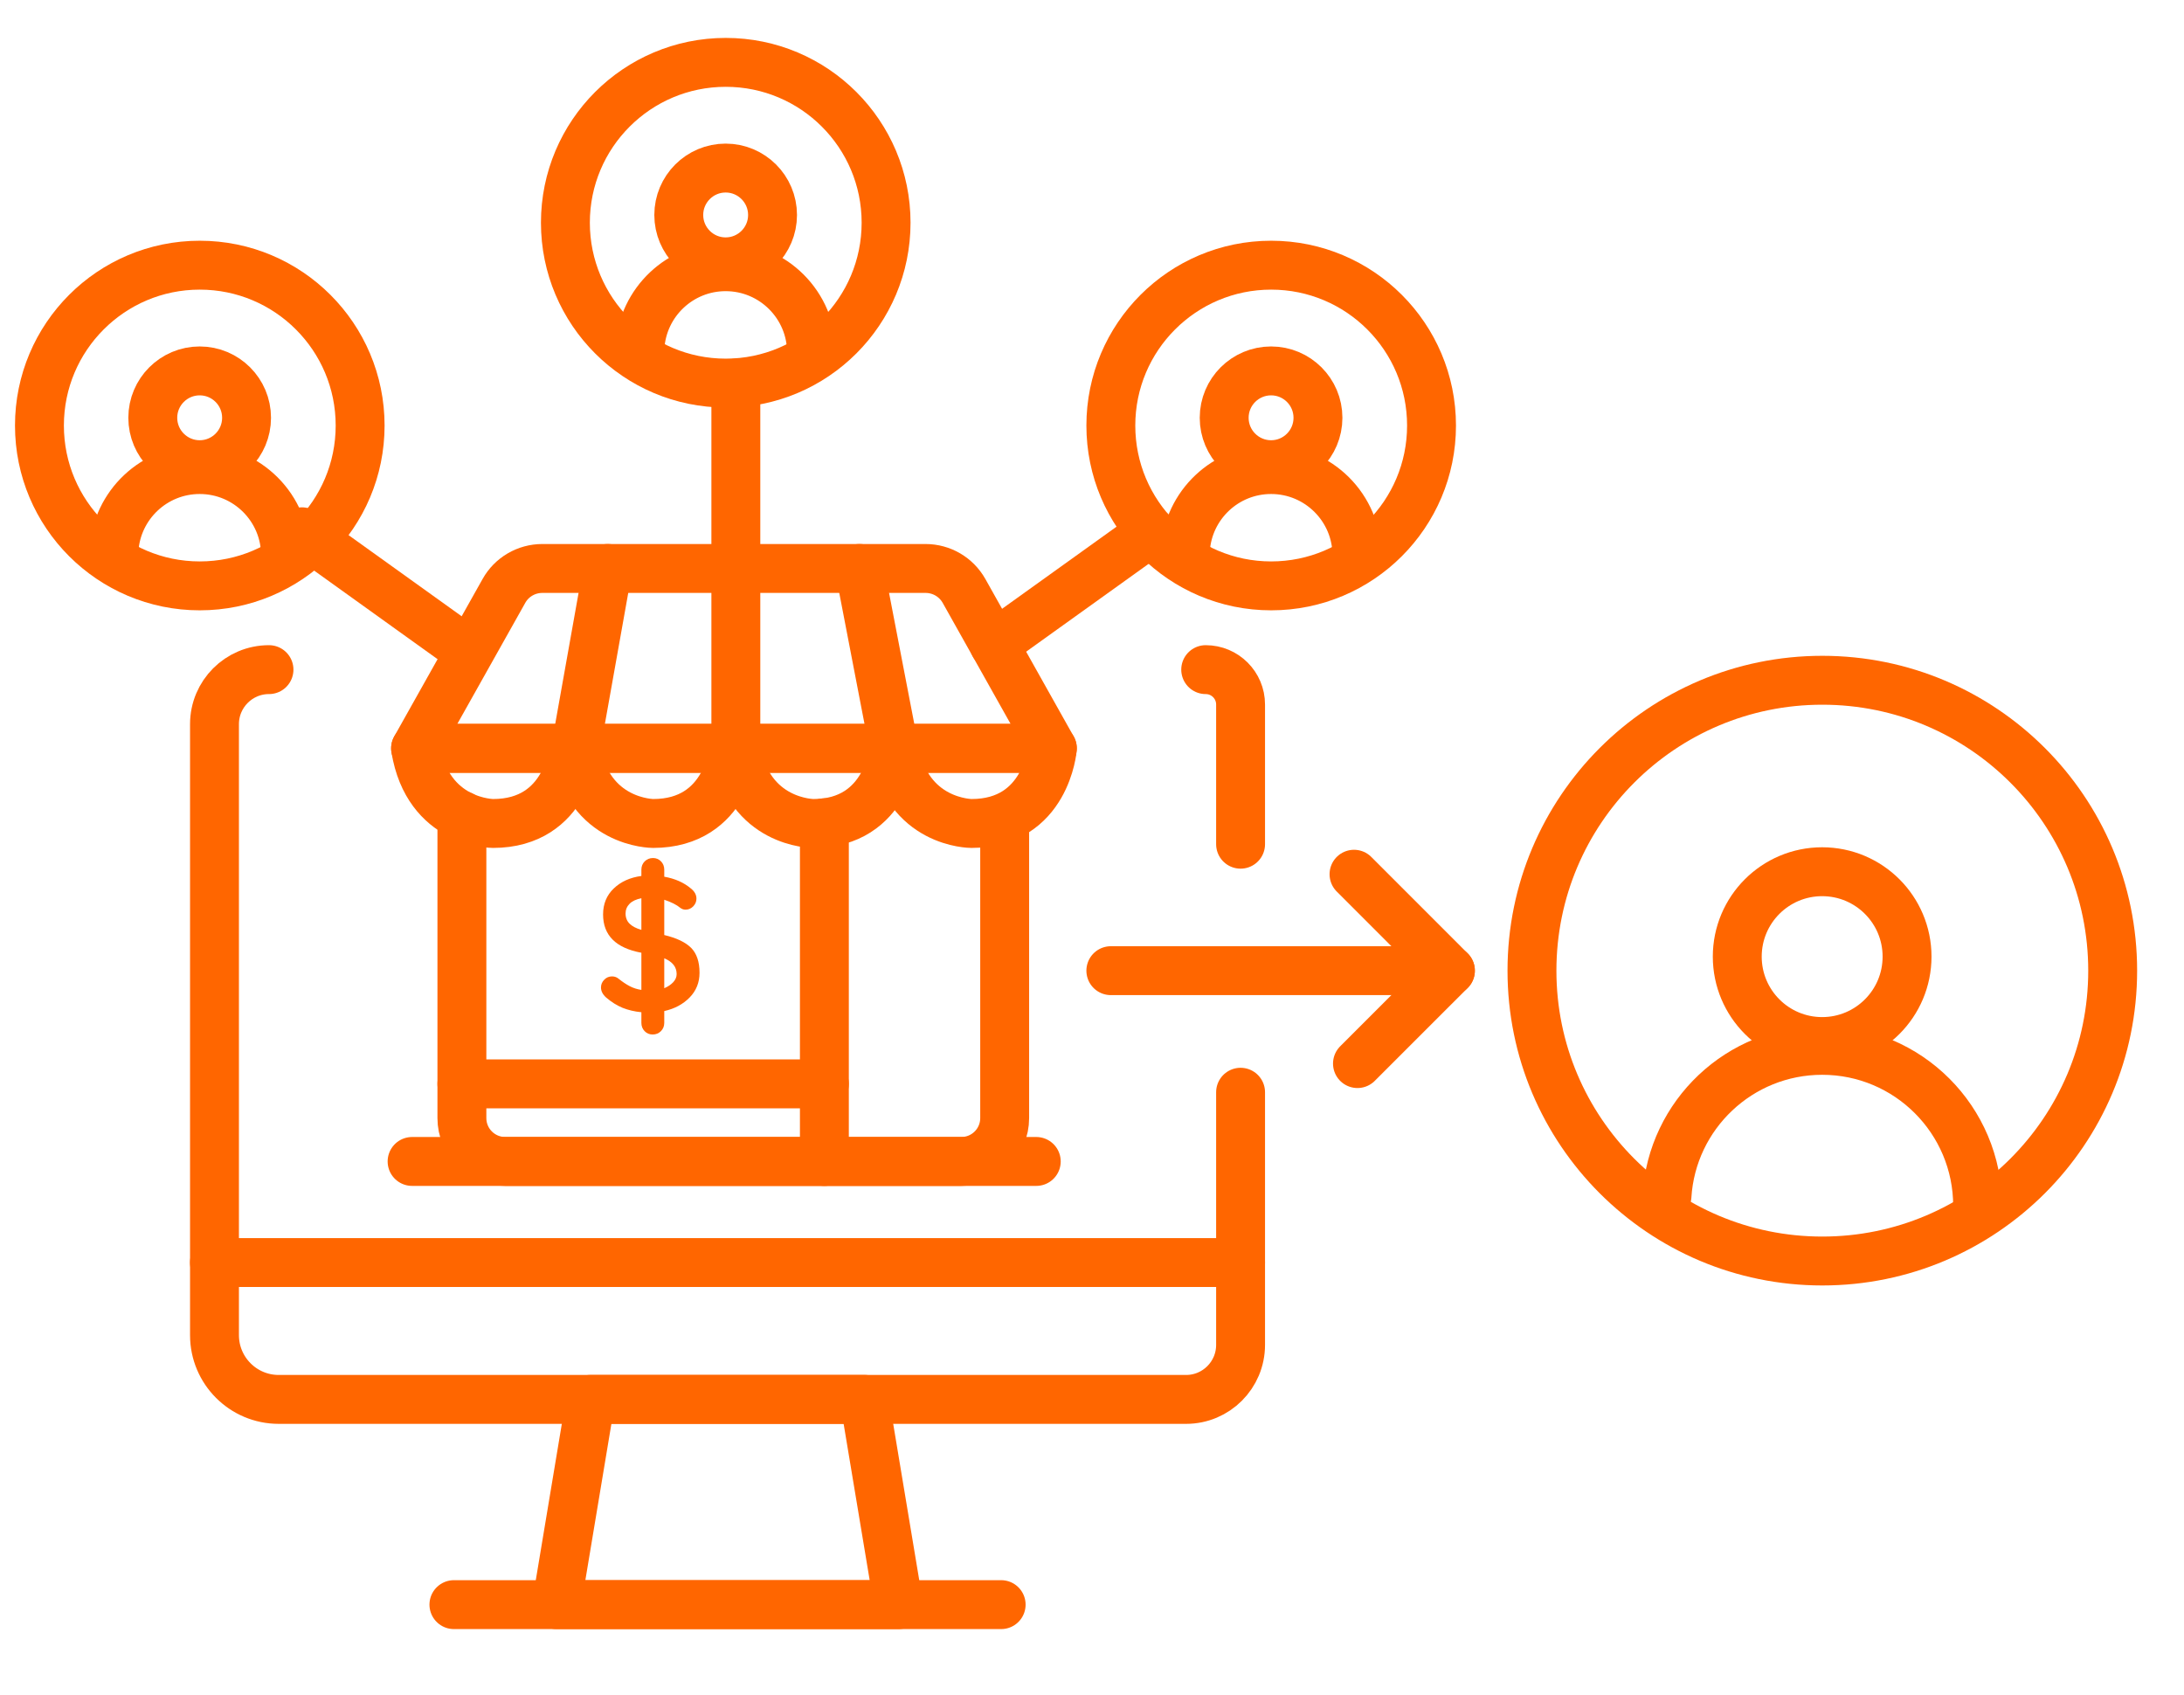
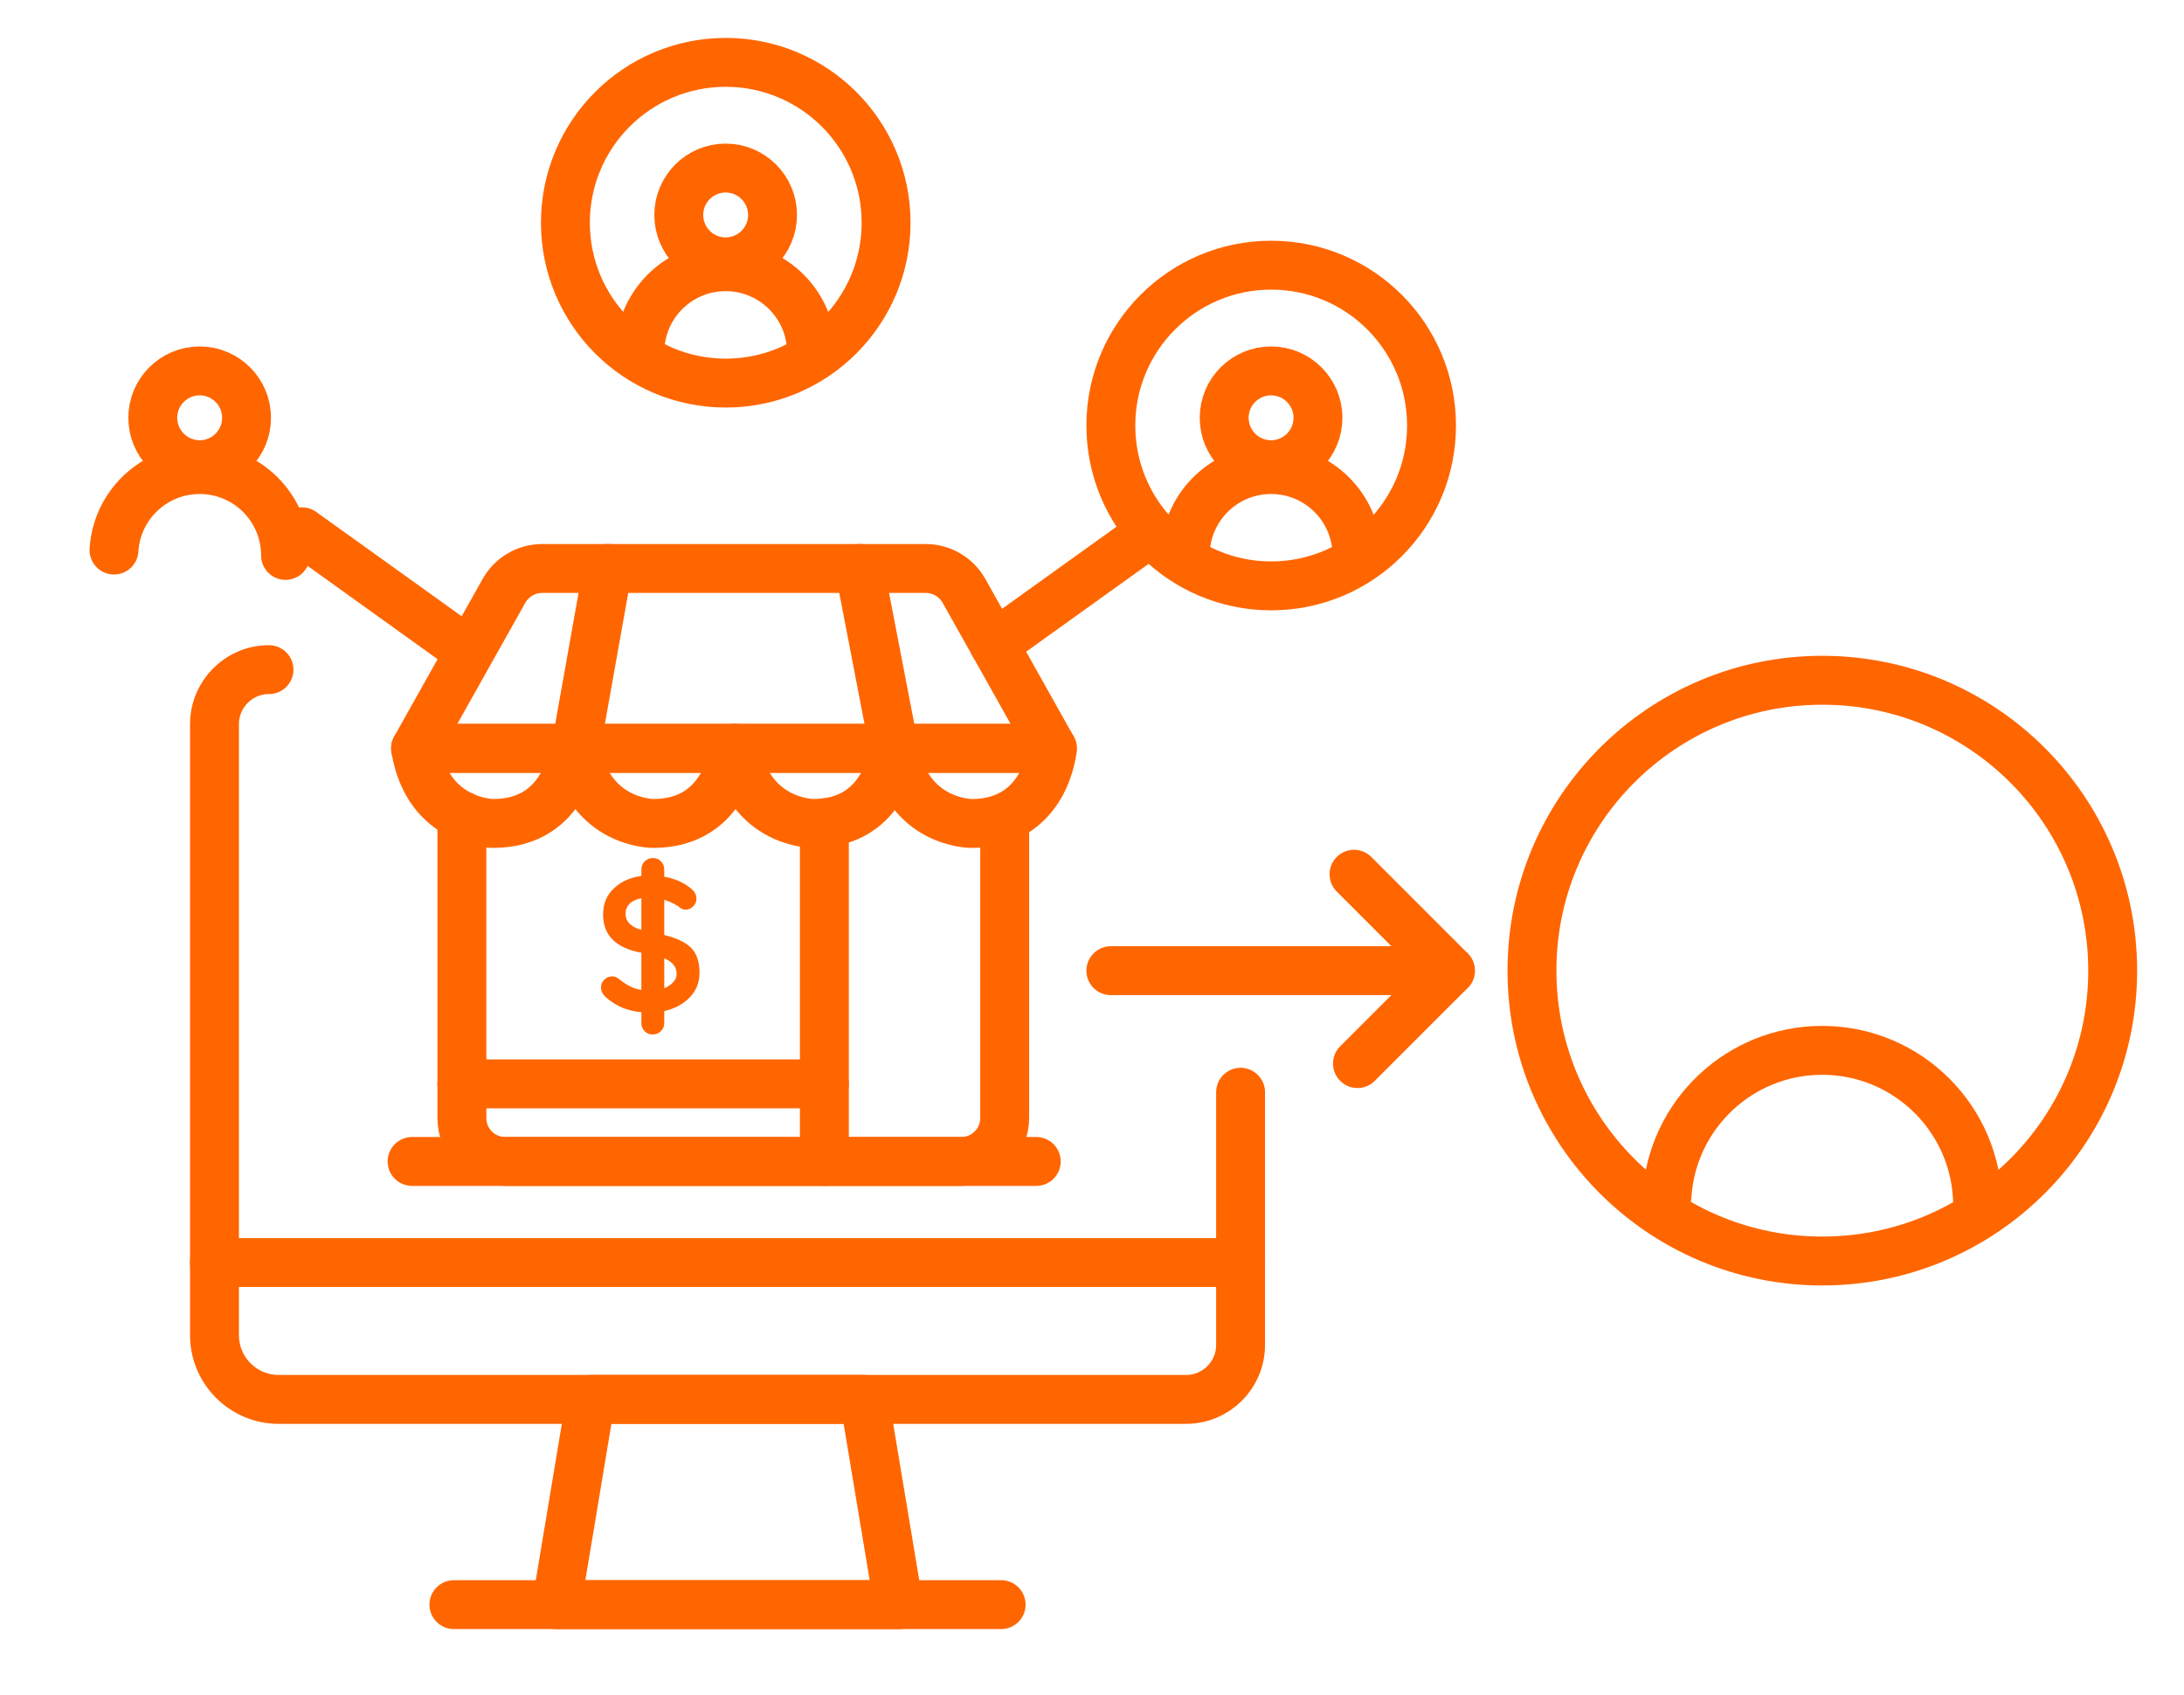
<svg xmlns="http://www.w3.org/2000/svg" width="67px" height="52px" viewBox="0 0 67 52" version="1.1">
  <title>icon-industry-marketplace-sellers</title>
  <g id="Page-1" stroke="none" stroke-width="1" fill="none" fill-rule="evenodd">
    <g id="icons-orange" transform="translate(-608, -695)">
      <g id="industry" transform="translate(52, 684.067)">
        <g id="icon-industry-marketplace-sellers" transform="translate(557.21, 12.846)">
          <polygon id="Stroke-5" stroke="#FF6600" stroke-width="1.5" stroke-linecap="round" stroke-linejoin="round" points="26.355 47.307 15.862 47.307 16.911 41.011 25.306 41.011" />
          <line x1="12.715" y1="47.307" x2="29.503" y2="47.307" id="Stroke-6" stroke="#FF6600" stroke-width="1.5" stroke-linecap="round" stroke-linejoin="round" />
          <line x1="5.369" y1="36.814" x2="36.848" y2="36.814" id="Stroke-7" stroke="#FF6600" stroke-width="1.5" stroke-linecap="round" stroke-linejoin="round" />
          <path d="M36.848,31.59 L36.848,39.34 C36.848,40.263 36.1,41.012 35.176,41.012 L7.34,41.012 C6.252,41.012 5.37,40.129 5.37,39.041 L5.37,20.3 C5.37,19.376 6.118,18.627 7.042,18.627" id="Stroke-8" stroke="#FF6600" stroke-width="1.5" stroke-linecap="round" stroke-linejoin="round" />
-           <path d="M35.778,18.627 C36.369,18.627 36.848,19.106 36.848,19.697 L36.848,23.982" id="Stroke-10" stroke="#FF6600" stroke-width="1.5" stroke-linecap="round" stroke-linejoin="round" />
          <path d="M26.219,21.041 C26.219,21.041 26.034,23.346 23.739,23.346 C23.732,23.346 21.74,23.346 21.364,21.041" id="Stroke-68" stroke="#FF6600" stroke-width="1.5" stroke-linecap="round" stroke-linejoin="round" />
          <path d="M21.306,21.041 C21.306,21.041 21.122,23.346 18.826,23.346 C18.82,23.346 16.827,23.346 16.452,21.041" id="Stroke-69" stroke="#FF6600" stroke-width="1.5" stroke-linecap="round" stroke-linejoin="round" />
          <path d="M16.394,21.041 C16.394,21.041 16.21,23.346 13.914,23.346 C13.908,23.346 11.915,23.346 11.539,21.041 L31.074,21.041 C31.074,21.041 30.89,23.346 28.593,23.346 C28.587,23.346 26.595,23.346 26.219,21.041" id="Stroke-70" stroke="#FF6600" stroke-width="1.5" stroke-linecap="round" stroke-linejoin="round" />
          <path d="M11.539,21.041 L14.248,16.215 C14.486,15.787 14.938,15.524 15.427,15.524 L27.184,15.524 C27.674,15.524 28.124,15.787 28.364,16.213 L31.073,21.041 L11.539,21.041 Z" id="Stroke-71" stroke="#FF6600" stroke-width="1.5" stroke-linecap="round" stroke-linejoin="round" />
          <path d="M12.96,23.102 L12.96,32.383 C12.96,33.118 13.556,33.713 14.29,33.713 L28.281,33.713 C29.016,33.713 29.611,33.118 29.611,32.383 L29.611,23.226" id="Stroke-72" stroke="#FF6600" stroke-width="1.5" stroke-linecap="round" stroke-linejoin="round" />
          <line x1="24.08" y1="33.713" x2="24.08" y2="23.325" id="Stroke-73" stroke="#FF6600" stroke-width="1.5" stroke-linecap="round" stroke-linejoin="round" />
          <line x1="12.96" y1="31.333" x2="24.08" y2="31.333" id="Stroke-74" stroke="#FF6600" stroke-width="1.5" stroke-linecap="round" stroke-linejoin="round" />
          <line x1="26.219" y1="21.041" x2="25.156" y2="15.524" id="Stroke-75" stroke="#FF6600" stroke-width="1.5" stroke-linecap="round" stroke-linejoin="round" />
          <line x1="16.451" y1="21.041" x2="17.435" y2="15.524" id="Stroke-76" stroke="#FF6600" stroke-width="1.5" stroke-linecap="round" stroke-linejoin="round" />
-           <polyline id="Stroke-77" stroke="#FF6600" stroke-width="1.5" stroke-linecap="round" stroke-linejoin="round" points="21.364 9.837 21.364 15.523 21.364 21.04" />
          <line x1="11.432" y1="33.713" x2="30.58" y2="33.713" id="Stroke-78" stroke="#FF6600" stroke-width="1.5" stroke-linecap="round" stroke-linejoin="round" />
          <path d="M25.973,4.918 C25.973,7.634 23.771,9.838 21.054,9.838 C18.338,9.838 16.135,7.634 16.135,4.918 C16.135,2.202 18.338,-2.31227467e-14 21.054,-2.31227467e-14 C23.771,-2.31227467e-14 25.973,2.202 25.973,4.918 Z" id="Stroke-79" stroke="#FF6600" stroke-width="1.5" stroke-linecap="round" stroke-linejoin="round" />
          <path d="M22.49,4.681 C22.49,5.475 21.845,6.119 21.051,6.119 C20.257,6.119 19.613,5.475 19.613,4.681 C19.613,3.887 20.257,3.242 21.051,3.242 C21.845,3.242 22.49,3.887 22.49,4.681 Z" id="Stroke-80" stroke="#FF6600" stroke-width="1.5" stroke-linecap="round" stroke-linejoin="round" />
          <path d="M18.423,8.737 C18.507,7.36 19.652,6.268 21.051,6.268 C22.506,6.268 23.686,7.448 23.686,8.902" id="Stroke-81" stroke="#FF6600" stroke-width="1.5" stroke-linecap="round" stroke-linejoin="round" />
          <path d="M42.706,11.14 C42.706,13.856 40.504,16.058 37.786,16.058 C35.07,16.058 32.868,13.856 32.868,11.14 C32.868,8.424 35.07,6.221 37.786,6.221 C40.504,6.221 42.706,8.424 42.706,11.14 Z" id="Stroke-82" stroke="#FF6600" stroke-width="1.5" stroke-linecap="round" stroke-linejoin="round" />
          <path d="M39.222,10.902 C39.222,11.696 38.578,12.341 37.784,12.341 C36.99,12.341 36.345,11.696 36.345,10.902 C36.345,10.108 36.99,9.464 37.784,9.464 C38.578,9.464 39.222,10.108 39.222,10.902 Z" id="Stroke-83" stroke="#FF6600" stroke-width="1.5" stroke-linecap="round" stroke-linejoin="round" />
          <path d="M35.155,14.959 C35.24,13.581 36.384,12.49 37.784,12.49 C39.239,12.49 40.418,13.669 40.418,15.124" id="Stroke-84" stroke="#FF6600" stroke-width="1.5" stroke-linecap="round" stroke-linejoin="round" />
-           <path d="M9.838,11.14 C9.838,13.856 7.636,16.058 4.918,16.058 C2.202,16.058 0,13.856 0,11.14 C0,8.424 2.202,6.221 4.918,6.221 C7.636,6.221 9.838,8.424 9.838,11.14 Z" id="Stroke-85" stroke="#FF6600" stroke-width="1.5" stroke-linecap="round" stroke-linejoin="round" />
          <path d="M6.354,10.902 C6.354,11.696 5.71,12.341 4.916,12.341 C4.122,12.341 3.477,11.696 3.477,10.902 C3.477,10.108 4.122,9.464 4.916,9.464 C5.71,9.464 6.354,10.108 6.354,10.902 Z" id="Stroke-86" stroke="#FF6600" stroke-width="1.5" stroke-linecap="round" stroke-linejoin="round" />
          <path d="M2.287,14.959 C2.372,13.581 3.516,12.49 4.916,12.49 C6.371,12.49 7.55,13.669 7.55,15.124" id="Stroke-87" stroke="#FF6600" stroke-width="1.5" stroke-linecap="round" stroke-linejoin="round" />
          <line x1="29.287" y1="17.859" x2="34.11" y2="14.4" id="Stroke-88" stroke="#FF6600" stroke-width="1.5" stroke-linecap="round" stroke-linejoin="round" />
          <line x1="8.054" y1="14.399" x2="12.961" y2="17.919" id="Stroke-89" stroke="#FF6600" stroke-width="1.5" stroke-linecap="round" stroke-linejoin="round" />
          <polyline id="Stroke-90" stroke="#FF6600" stroke-width="1.5" stroke-linecap="round" stroke-linejoin="round" points="32.868 27.861 43.285 27.861 40.328 24.903" />
          <line x1="43.285" y1="27.861" x2="40.434" y2="30.711" id="Stroke-91" stroke="#FF6600" stroke-width="1.5" stroke-linecap="round" stroke-linejoin="round" />
          <path d="M63.602,27.861 C63.602,32.78 59.613,36.767 54.694,36.767 C49.774,36.767 45.787,32.78 45.787,27.861 C45.787,22.941 49.774,18.953 54.694,18.953 C59.613,18.953 63.602,22.941 63.602,27.861 Z" id="Stroke-92" stroke="#FF6600" stroke-width="1.5" stroke-linecap="round" stroke-linejoin="round" />
-           <path d="M57.294,27.43 C57.294,28.869 56.128,30.035 54.689,30.035 C53.251,30.035 52.085,28.869 52.085,27.43 C52.085,25.992 53.251,24.826 54.689,24.826 C56.128,24.826 57.294,25.992 57.294,27.43 Z" id="Stroke-93" stroke="#FF6600" stroke-width="1.5" stroke-linecap="round" stroke-linejoin="round" />
          <path d="M49.929,34.776 C50.083,32.28 52.156,30.305 54.69,30.305 C57.324,30.305 59.459,32.44 59.459,35.075" id="Stroke-94" stroke="#FF6600" stroke-width="1.5" stroke-linecap="round" stroke-linejoin="round" />
          <path d="M19.443,28.215 C19.513,28.139 19.548,28.056 19.548,27.966 C19.548,27.857 19.516,27.762 19.454,27.683 C19.392,27.603 19.296,27.536 19.168,27.481 L19.168,28.399 C19.281,28.352 19.372,28.29 19.443,28.215 M18.104,26.42 C18.185,26.5 18.307,26.564 18.466,26.61 L18.466,25.639 C18.307,25.671 18.185,25.727 18.104,25.809 C18.023,25.891 17.981,25.99 17.981,26.107 C17.981,26.236 18.023,26.34 18.104,26.42 M19.945,28.685 C19.743,28.891 19.484,29.03 19.168,29.1 L19.168,29.462 C19.168,29.564 19.133,29.649 19.065,29.717 C18.997,29.785 18.912,29.819 18.811,29.819 C18.714,29.819 18.632,29.785 18.566,29.717 C18.5,29.649 18.466,29.564 18.466,29.462 L18.466,29.136 C18.256,29.116 18.064,29.07 17.89,29.001 C17.717,28.93 17.549,28.825 17.385,28.685 C17.28,28.591 17.227,28.488 17.227,28.375 C17.227,28.286 17.26,28.207 17.326,28.139 C17.392,28.07 17.473,28.037 17.566,28.037 C17.64,28.037 17.707,28.059 17.764,28.106 C17.886,28.204 18.001,28.281 18.109,28.337 C18.219,28.394 18.337,28.432 18.466,28.451 L18.466,27.311 C17.683,27.167 17.291,26.775 17.291,26.136 C17.291,25.813 17.401,25.547 17.619,25.339 C17.837,25.13 18.119,25.003 18.466,24.956 L18.466,24.763 C18.466,24.662 18.5,24.576 18.568,24.508 C18.637,24.441 18.721,24.406 18.823,24.406 C18.921,24.406 19.002,24.441 19.068,24.508 C19.134,24.576 19.168,24.662 19.168,24.763 L19.168,24.979 C19.499,25.037 19.771,25.159 19.986,25.341 C20.099,25.431 20.155,25.534 20.155,25.651 C20.155,25.741 20.123,25.819 20.057,25.888 C19.99,25.956 19.912,25.99 19.822,25.99 C19.764,25.99 19.712,25.972 19.665,25.938 C19.548,25.84 19.382,25.757 19.168,25.686 L19.168,26.768 C19.546,26.858 19.82,26.989 19.993,27.162 C20.164,27.336 20.25,27.59 20.25,27.925 C20.25,28.225 20.148,28.478 19.945,28.685" id="Fill-95" fill="#FF6600" />
        </g>
      </g>
    </g>
  </g>
</svg>